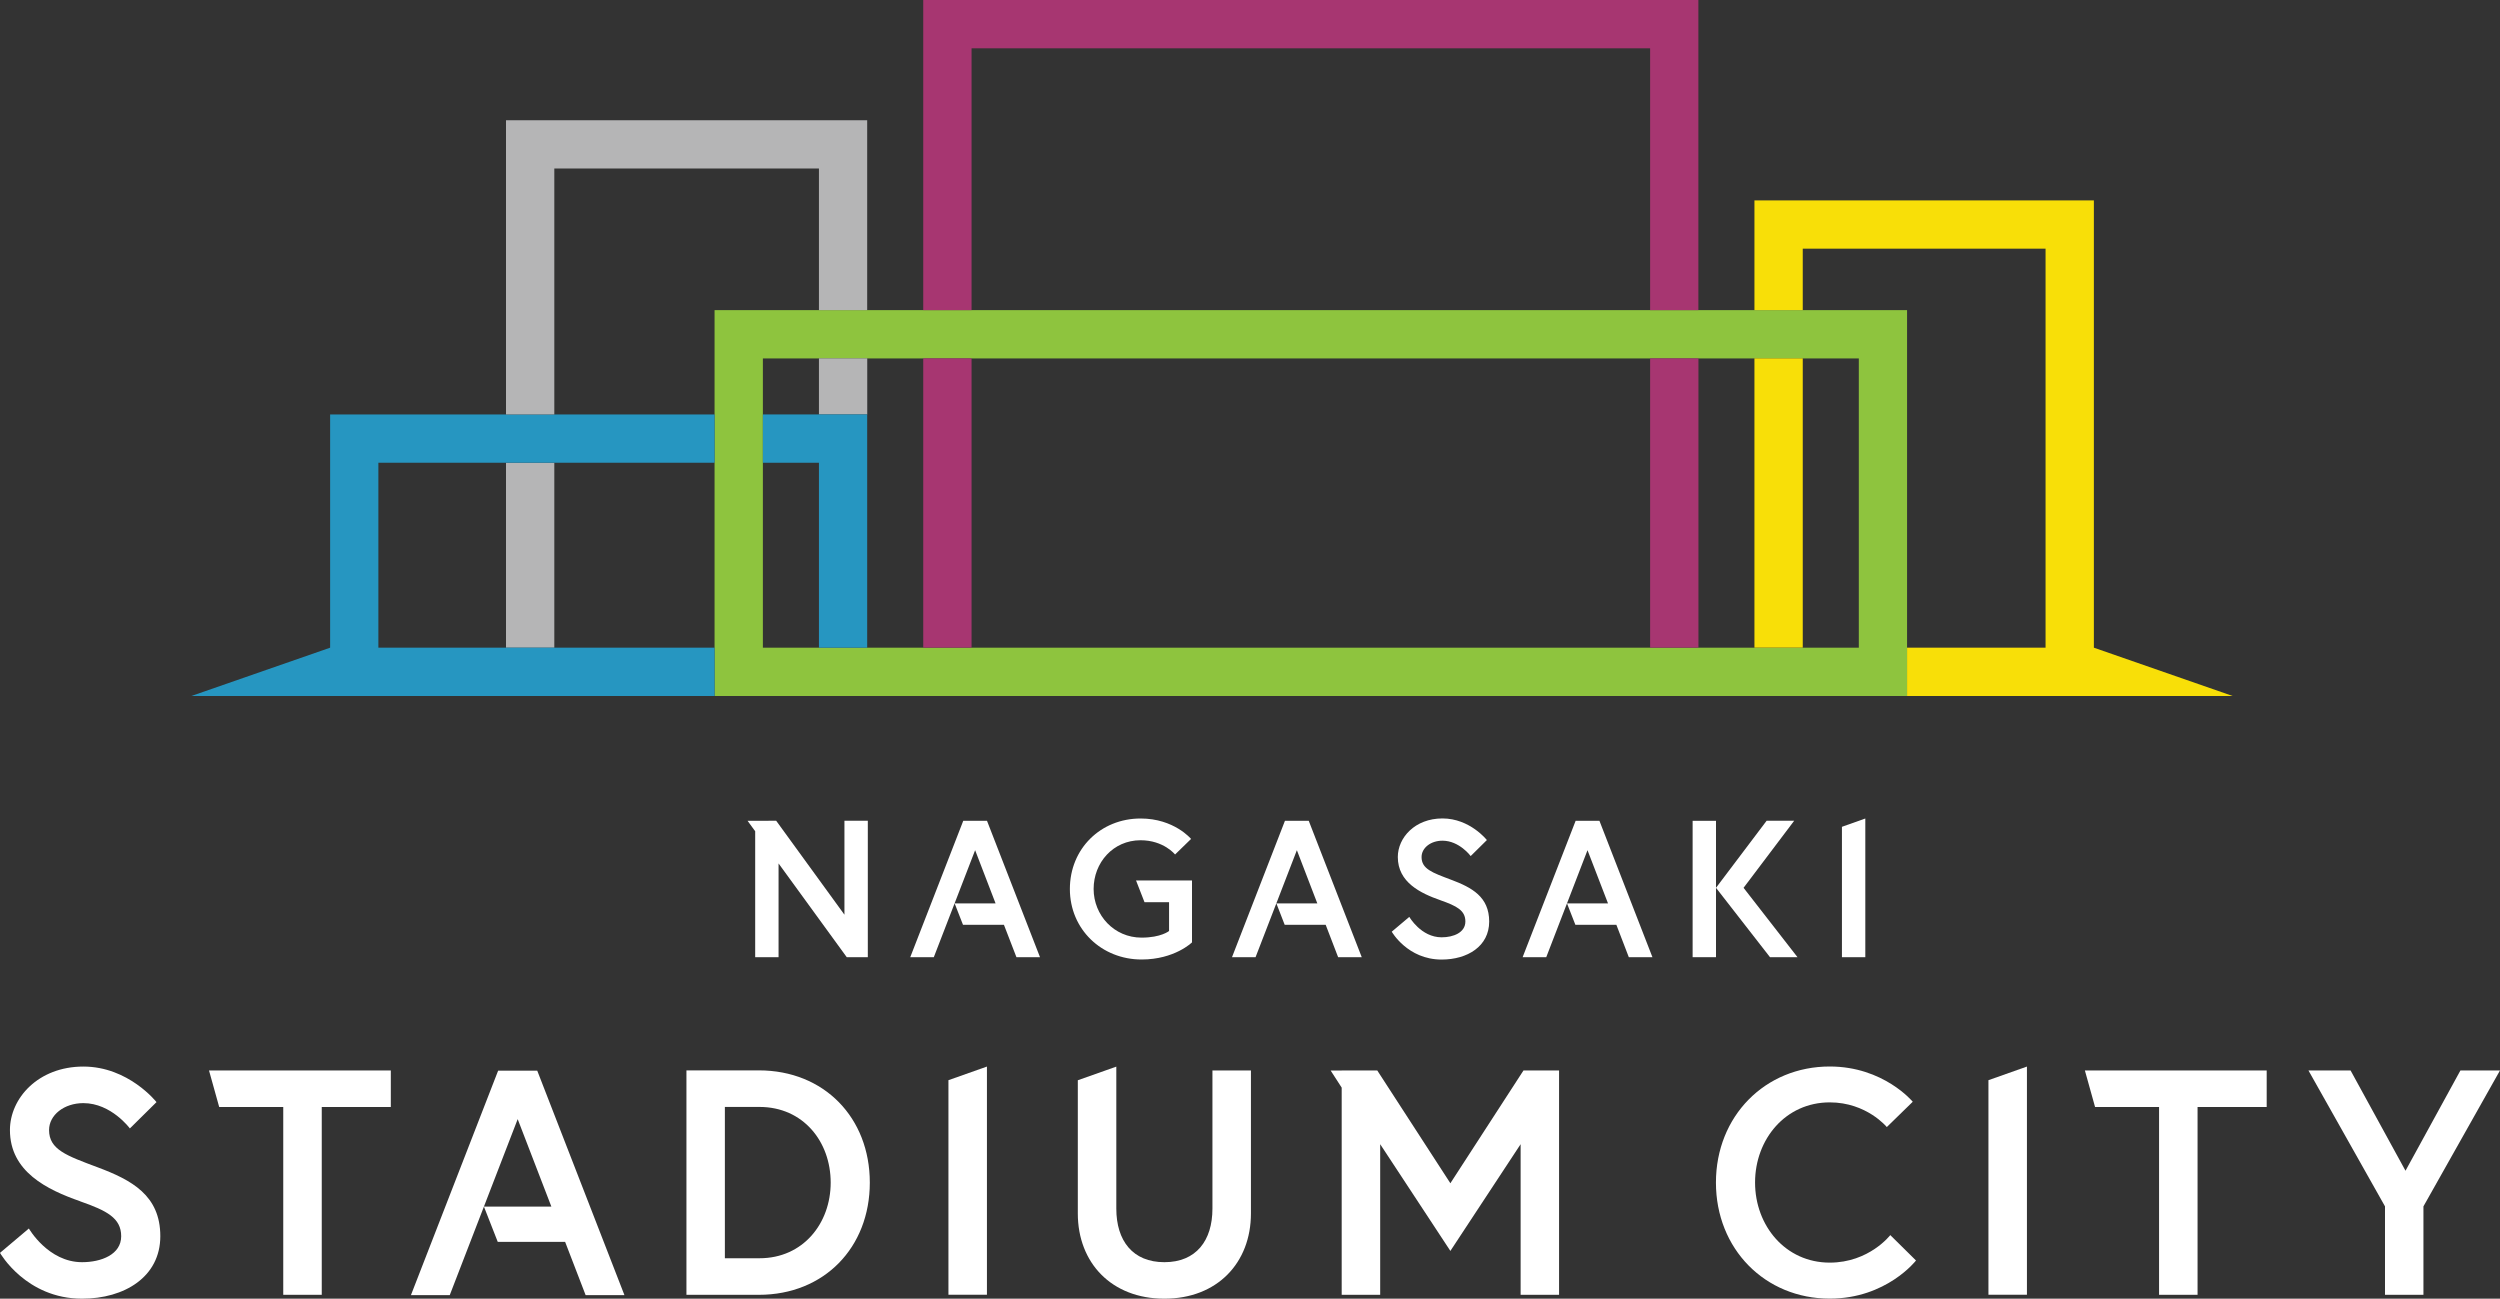
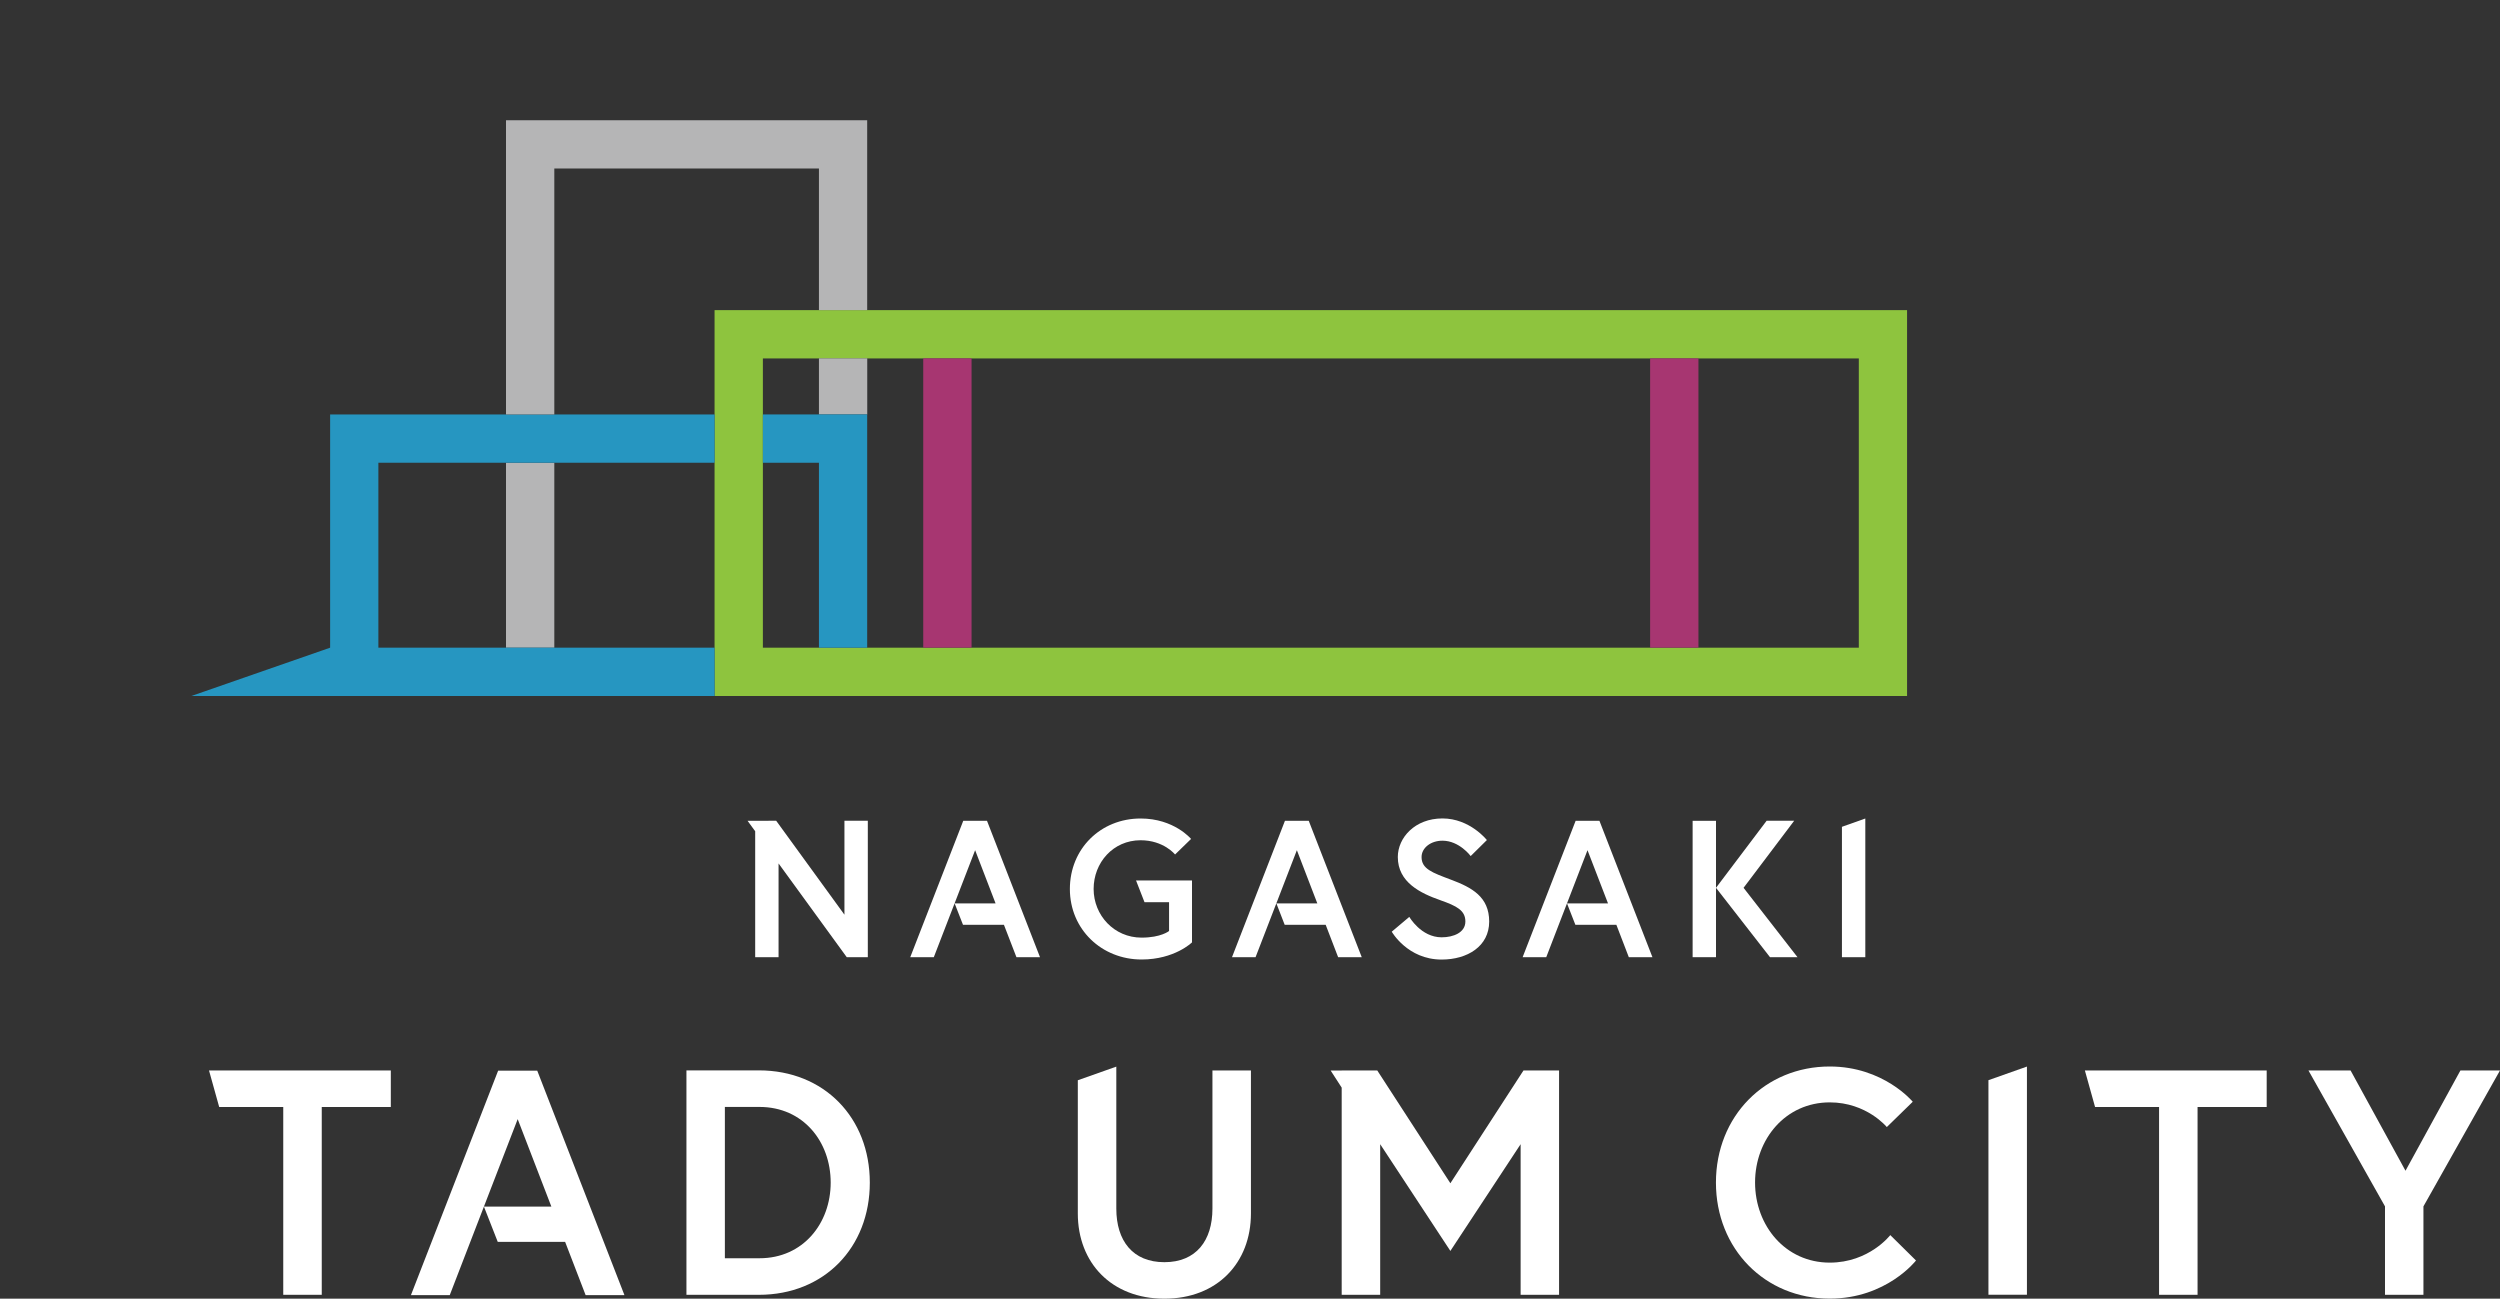
<svg xmlns="http://www.w3.org/2000/svg" id="_レイヤー_2" data-name="レイヤー 2" viewBox="0 0 400 207.79">
  <rect x="0" y="0" width="400" height="207.79" fill="#333333" stroke="none" />
  <defs>
    <style>
      .cls-1 {
        fill: #8ec43e;
      }

      .cls-2 {
        fill: #f8df08;
      }

      .cls-3 {
        fill: #fff;
      }

      .cls-4 {
        fill: #a73671;
      }

      .cls-5 {
        fill: #2696c1;
      }

      .cls-6 {
        fill: #b5b5b6;
      }
    </style>
  </defs>
  <g id="_文字" data-name="文字">
    <g>
      <g>
        <path class="cls-3" d="M302.46,197.63l4.1,4.05s-4.72,6.1-13.8,6.1c-10.36,0-18.21-7.95-18.21-18.57s7.85-18.57,18.21-18.57c8.62,0,13.28,5.64,13.28,5.64l-4.15,4.05s-3.23-3.95-9.13-3.95c-7.08,0-11.95,5.9-11.95,12.82s4.87,12.82,11.95,12.82c6.31,0,9.69-4.41,9.69-4.41Z" />
        <polygon class="cls-3" points="318.15 172.83 318.15 207.16 324.31 207.16 324.31 170.65 318.15 172.83" />
        <polygon class="cls-3" points="333.58 171.27 335.21 177.12 345.45 177.12 345.45 207.17 351.61 207.17 351.61 177.12 362.67 177.12 362.67 171.27 333.58 171.27" />
        <polygon class="cls-3" points="393.67 171.27 384.88 187.32 376.09 171.27 369.35 171.27 381.6 193.02 381.6 207.17 387.75 207.17 387.75 193.02 400 171.27 393.67 171.27" />
        <g>
-           <path class="cls-3" d="M12.82,192.2c-5.28-1.85-11.23-4.72-11.23-11.39,0-5.08,4.51-10.16,11.75-10.16s11.7,5.69,11.7,5.69l-4.26,4.21s-2.98-4.05-7.44-4.05c-3.08,0-5.49,1.9-5.49,4.31,0,3.13,2.82,4.1,7.75,5.95,5.49,2.05,10.05,4.51,10.05,11.03s-5.75,10-12.52,10c-8.98,0-13.13-7.33-13.13-7.33l4.62-3.9s3.08,5.39,8.51,5.39c3.08,0,6.26-1.23,6.26-4.15s-2.31-4.1-6.57-5.59Z" />
          <path class="cls-3" d="M139.17,189.22c0,10.36-7.28,17.95-17.75,17.95h-11.59v-35.91h11.59c10.46,0,17.75,7.59,17.75,17.95ZM132.91,189.22c0-6.57-4.41-12.11-11.39-12.11h-5.54v24.21h5.54c6.98,0,11.39-5.59,11.39-12.11Z" />
-           <polygon class="cls-3" points="151.75 172.83 151.75 207.16 157.91 207.16 157.91 170.65 151.75 172.83" />
          <path class="cls-3" d="M193.99,171.27v22.11c0,5.13-2.62,8.57-7.69,8.57s-7.69-3.44-7.69-8.57v-22.72l-6.16,2.18v21.31c0,7.9,5.39,13.64,13.85,13.64s13.85-5.74,13.85-13.64v-22.88h-6.16Z" />
          <polygon class="cls-3" points="33.44 171.27 35.07 177.12 45.32 177.12 45.32 207.17 51.48 207.17 51.48 177.12 62.53 177.12 62.53 171.27 33.44 171.27" />
          <polygon class="cls-3" points="243.76 171.27 232.06 189.32 220.36 171.27 214.67 171.27 214.67 171.28 212.9 171.28 214.67 174.02 214.67 207.17 220.83 207.17 220.83 183.07 232.06 200.15 243.3 183.07 243.3 207.17 249.45 207.17 249.45 171.27 243.76 171.27" />
          <polygon class="cls-3" points="85.96 171.31 79.7 171.31 65.75 207.22 71.96 207.22 82.83 179.06 88.22 193.06 77.43 193.06 79.64 198.7 90.42 198.7 93.7 207.22 99.91 207.22 85.96 171.31" />
        </g>
      </g>
      <g>
        <path class="cls-3" d="M230.48,144.04c-3.21-1.12-6.83-2.87-6.83-6.92,0-3.09,2.74-6.17,7.14-6.17s7.11,3.46,7.11,3.46l-2.59,2.56s-1.81-2.46-4.52-2.46c-1.87,0-3.34,1.15-3.34,2.62,0,1.9,1.71,2.49,4.71,3.62,3.34,1.25,6.11,2.74,6.11,6.7s-3.49,6.08-7.61,6.08c-5.46,0-7.98-4.46-7.98-4.46l2.81-2.37s1.87,3.27,5.17,3.27c1.87,0,3.8-.75,3.8-2.53s-1.4-2.49-3.99-3.4Z" />
        <path class="cls-3" d="M274.56,153.15h-3.74v-21.82h3.74v21.82Z" />
        <polygon class="cls-3" points="282.66 131.32 274.56 142.05 283.2 153.15 287.6 153.15 278.97 142.05 287.07 131.32 282.66 131.32" />
        <polygon class="cls-3" points="294.71 132.29 294.71 153.15 298.45 153.15 298.45 130.96 294.71 132.29" />
        <path class="cls-3" d="M181.76,140.86l1.36,3.49h3.93v4.61s-1.28,1.06-4.4,1.06c-4.4,0-7.67-3.58-7.67-7.79s3.12-7.79,7.51-7.79c3.71,0,5.52,2.28,5.52,2.28l2.56-2.49s-2.71-3.27-8.07-3.27c-6.39,0-11.32,4.83-11.32,11.28s5.08,11.28,11.47,11.28c5.3,0,8.07-2.74,8.07-2.74v-9.91h-8.97Z" />
        <polygon class="cls-3" points="138.85 153.15 138.85 131.32 135.11 131.32 135.11 146.35 124.19 131.32 119.61 131.33 120.83 133 120.83 153.15 124.57 153.15 124.57 138.15 135.48 153.15 138.85 153.15" />
        <polygon class="cls-3" points="157.92 131.33 154.12 131.33 145.64 153.15 149.41 153.15 156.02 136.03 159.29 144.54 152.74 144.54 154.08 147.97 160.63 147.97 162.63 153.15 166.4 153.15 157.92 131.33" />
        <polygon class="cls-3" points="209.4 131.33 205.59 131.33 197.12 153.15 200.89 153.15 207.5 136.03 210.77 144.54 204.22 144.54 205.55 147.97 212.11 147.97 214.1 153.15 217.88 153.15 209.4 131.33" />
        <polygon class="cls-3" points="255.91 131.33 252.1 131.33 243.62 153.15 247.4 153.15 254 136.03 257.28 144.54 250.72 144.54 252.06 147.97 258.62 147.97 260.61 153.15 264.39 153.15 255.91 131.33" />
        <rect class="cls-6" x="80.96" y="74.04" width="7.73" height="29.59" />
        <path class="cls-1" d="M305.13,111.36H114.33v-61.74h190.8v61.74ZM122.06,103.63h175.35v-46.28H122.06v46.28Z" />
        <g>
-           <polygon class="cls-2" points="357.23 111.36 335.02 103.63 335.02 103.63 335.02 32.06 280.71 32.06 280.71 49.62 288.44 49.62 288.44 39.79 327.29 39.79 327.29 103.63 305.13 103.63 305.13 111.36 327.29 111.36 327.29 111.36 357.23 111.36" />
-           <rect class="cls-2" x="280.71" y="57.34" width="7.73" height="46.28" />
-         </g>
+           </g>
        <polygon class="cls-5" points="114.33 103.63 60.54 103.63 60.54 103.63 60.54 74.04 114.33 74.04 114.33 66.31 52.82 66.31 52.82 103.63 30.61 111.36 60.54 111.36 60.54 111.36 114.33 111.36 114.33 103.63" />
        <g>
          <polygon class="cls-6" points="131.03 49.62 138.75 49.62 138.75 19.24 80.96 19.24 80.96 66.31 88.69 66.31 88.69 26.96 131.03 26.96 131.03 49.62" />
          <rect class="cls-6" x="131.03" y="57.34" width="7.73" height="8.97" />
        </g>
-         <polygon class="cls-4" points="155.45 49.62 155.45 7.73 264.02 7.73 264.02 49.62 271.74 49.62 271.74 0 147.72 0 147.72 49.62 155.45 49.62" />
        <g>
          <rect class="cls-4" x="147.72" y="57.34" width="7.73" height="46.28" />
          <rect class="cls-4" x="264.02" y="57.34" width="7.73" height="46.28" />
        </g>
        <polygon class="cls-5" points="131.03 103.63 138.75 103.63 138.75 66.31 122.06 66.31 122.06 74.04 131.03 74.04 131.03 103.63" />
      </g>
    </g>
  </g>
</svg>